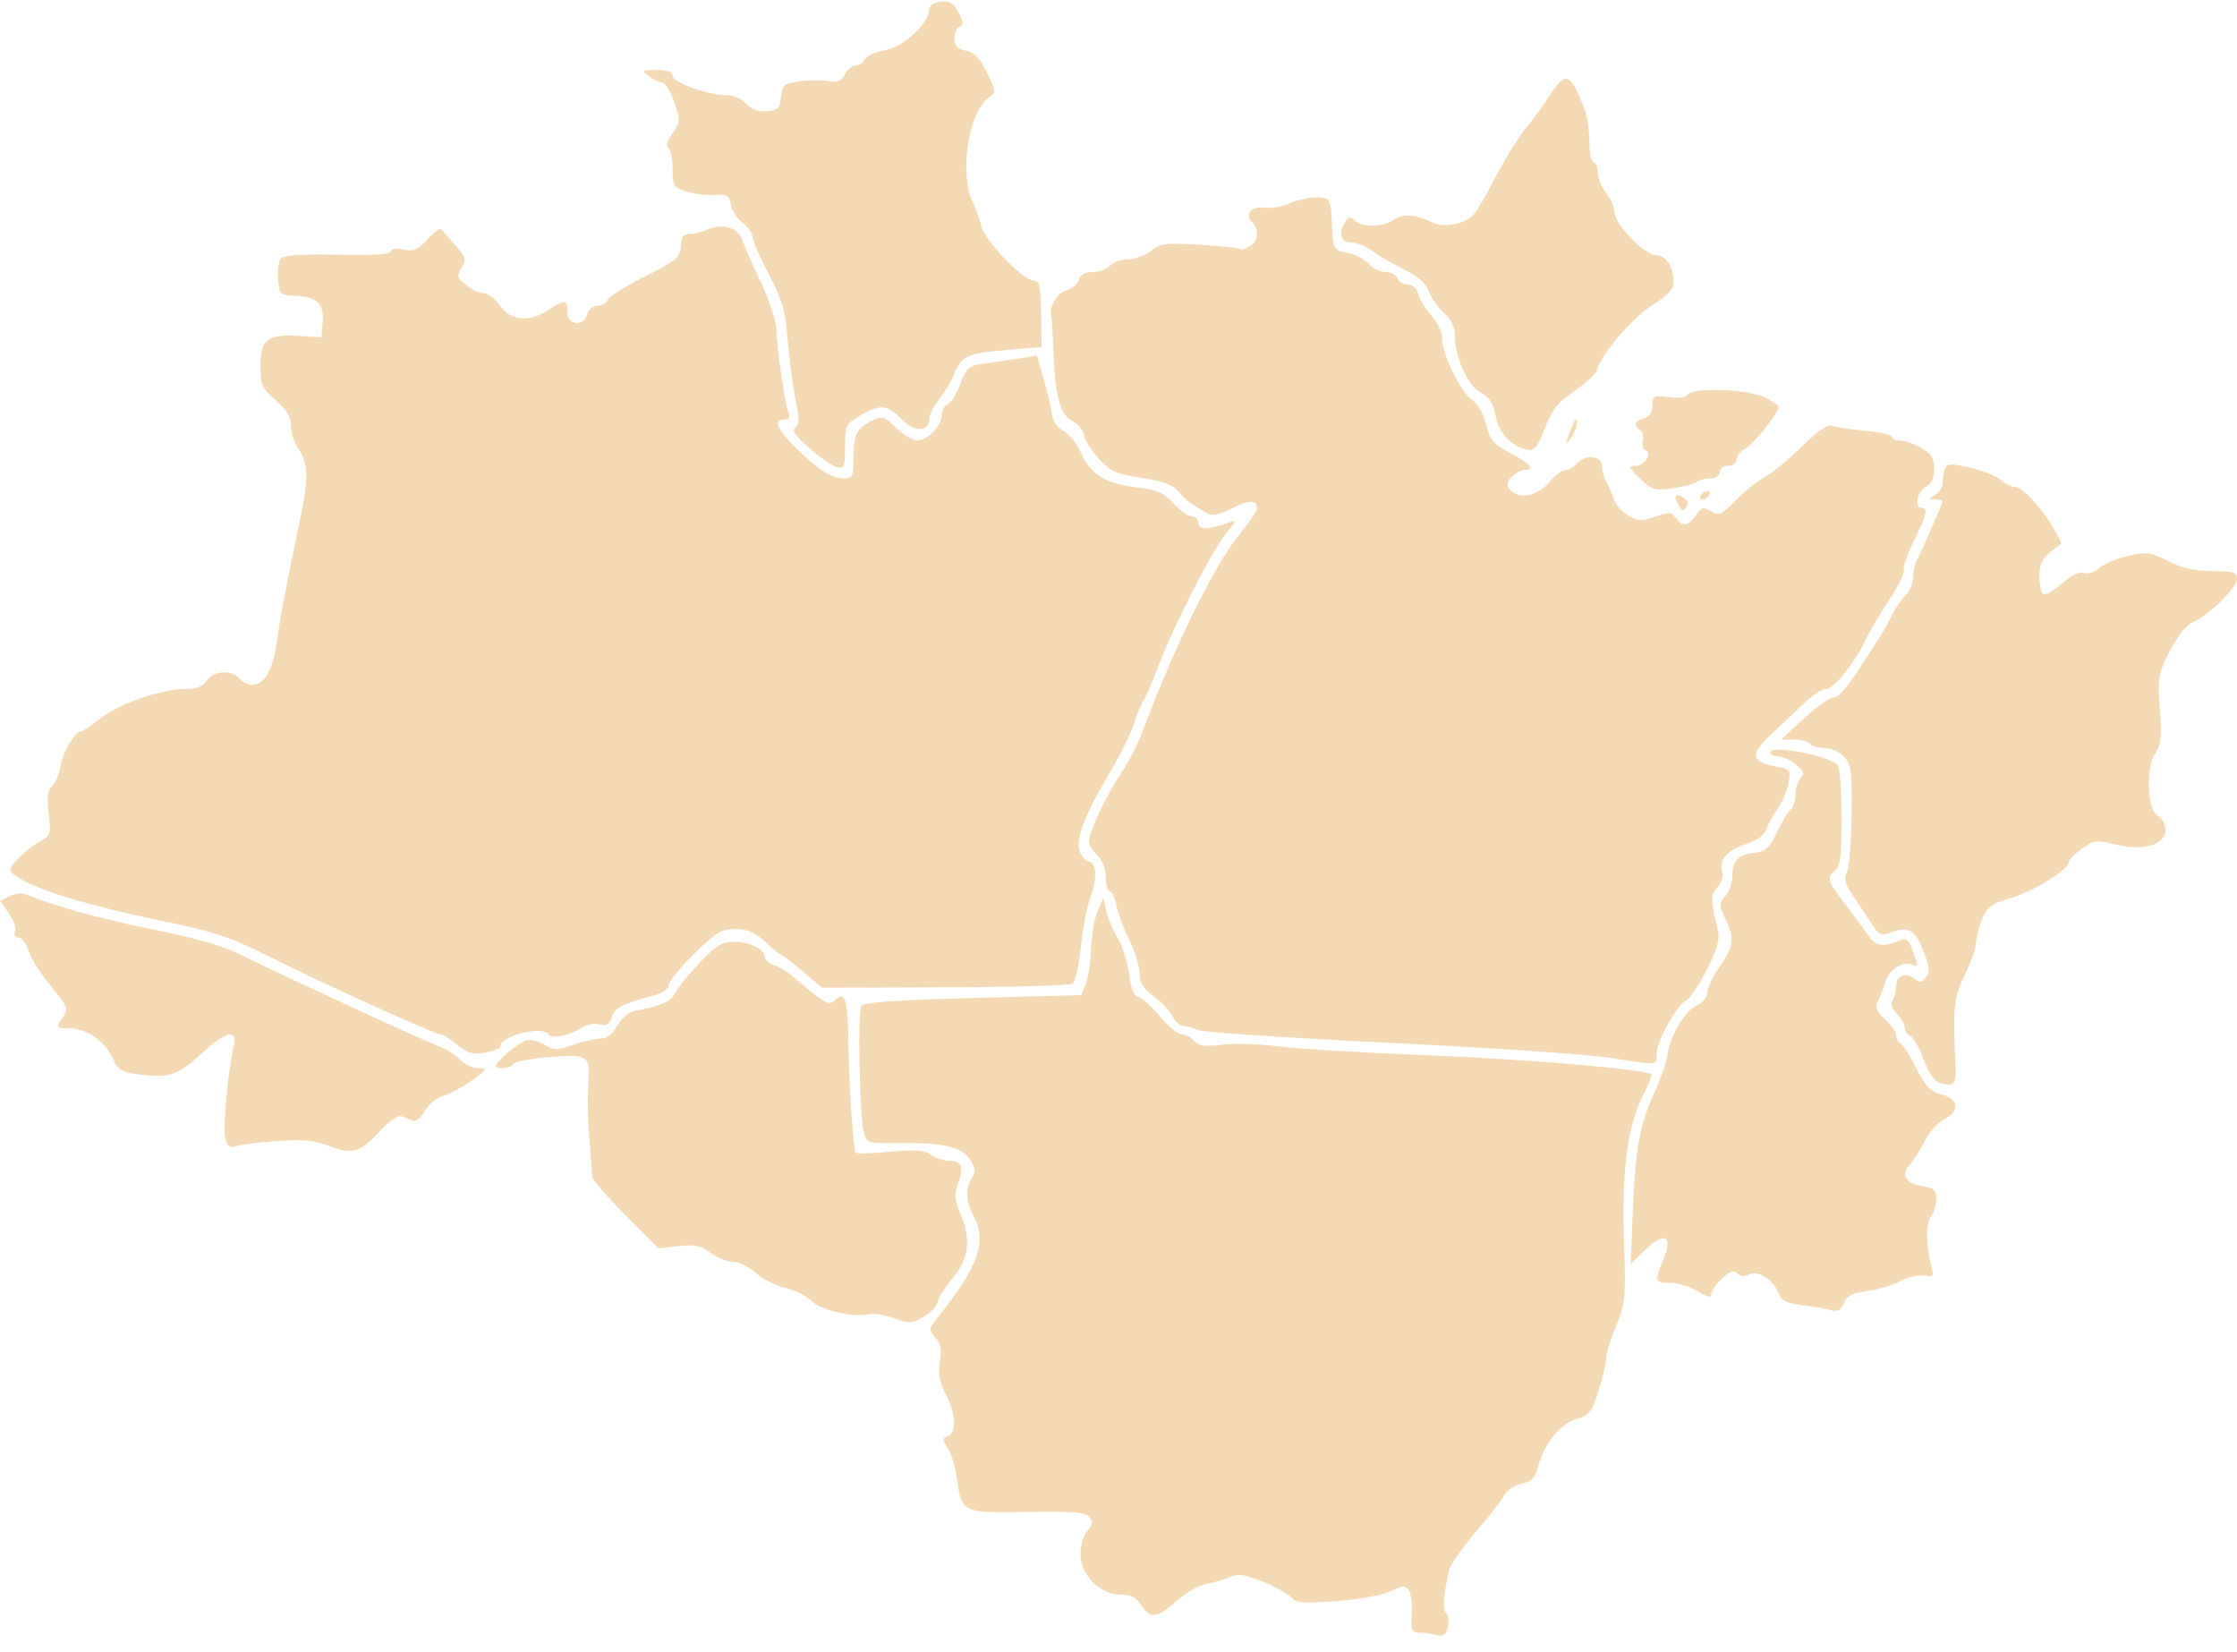
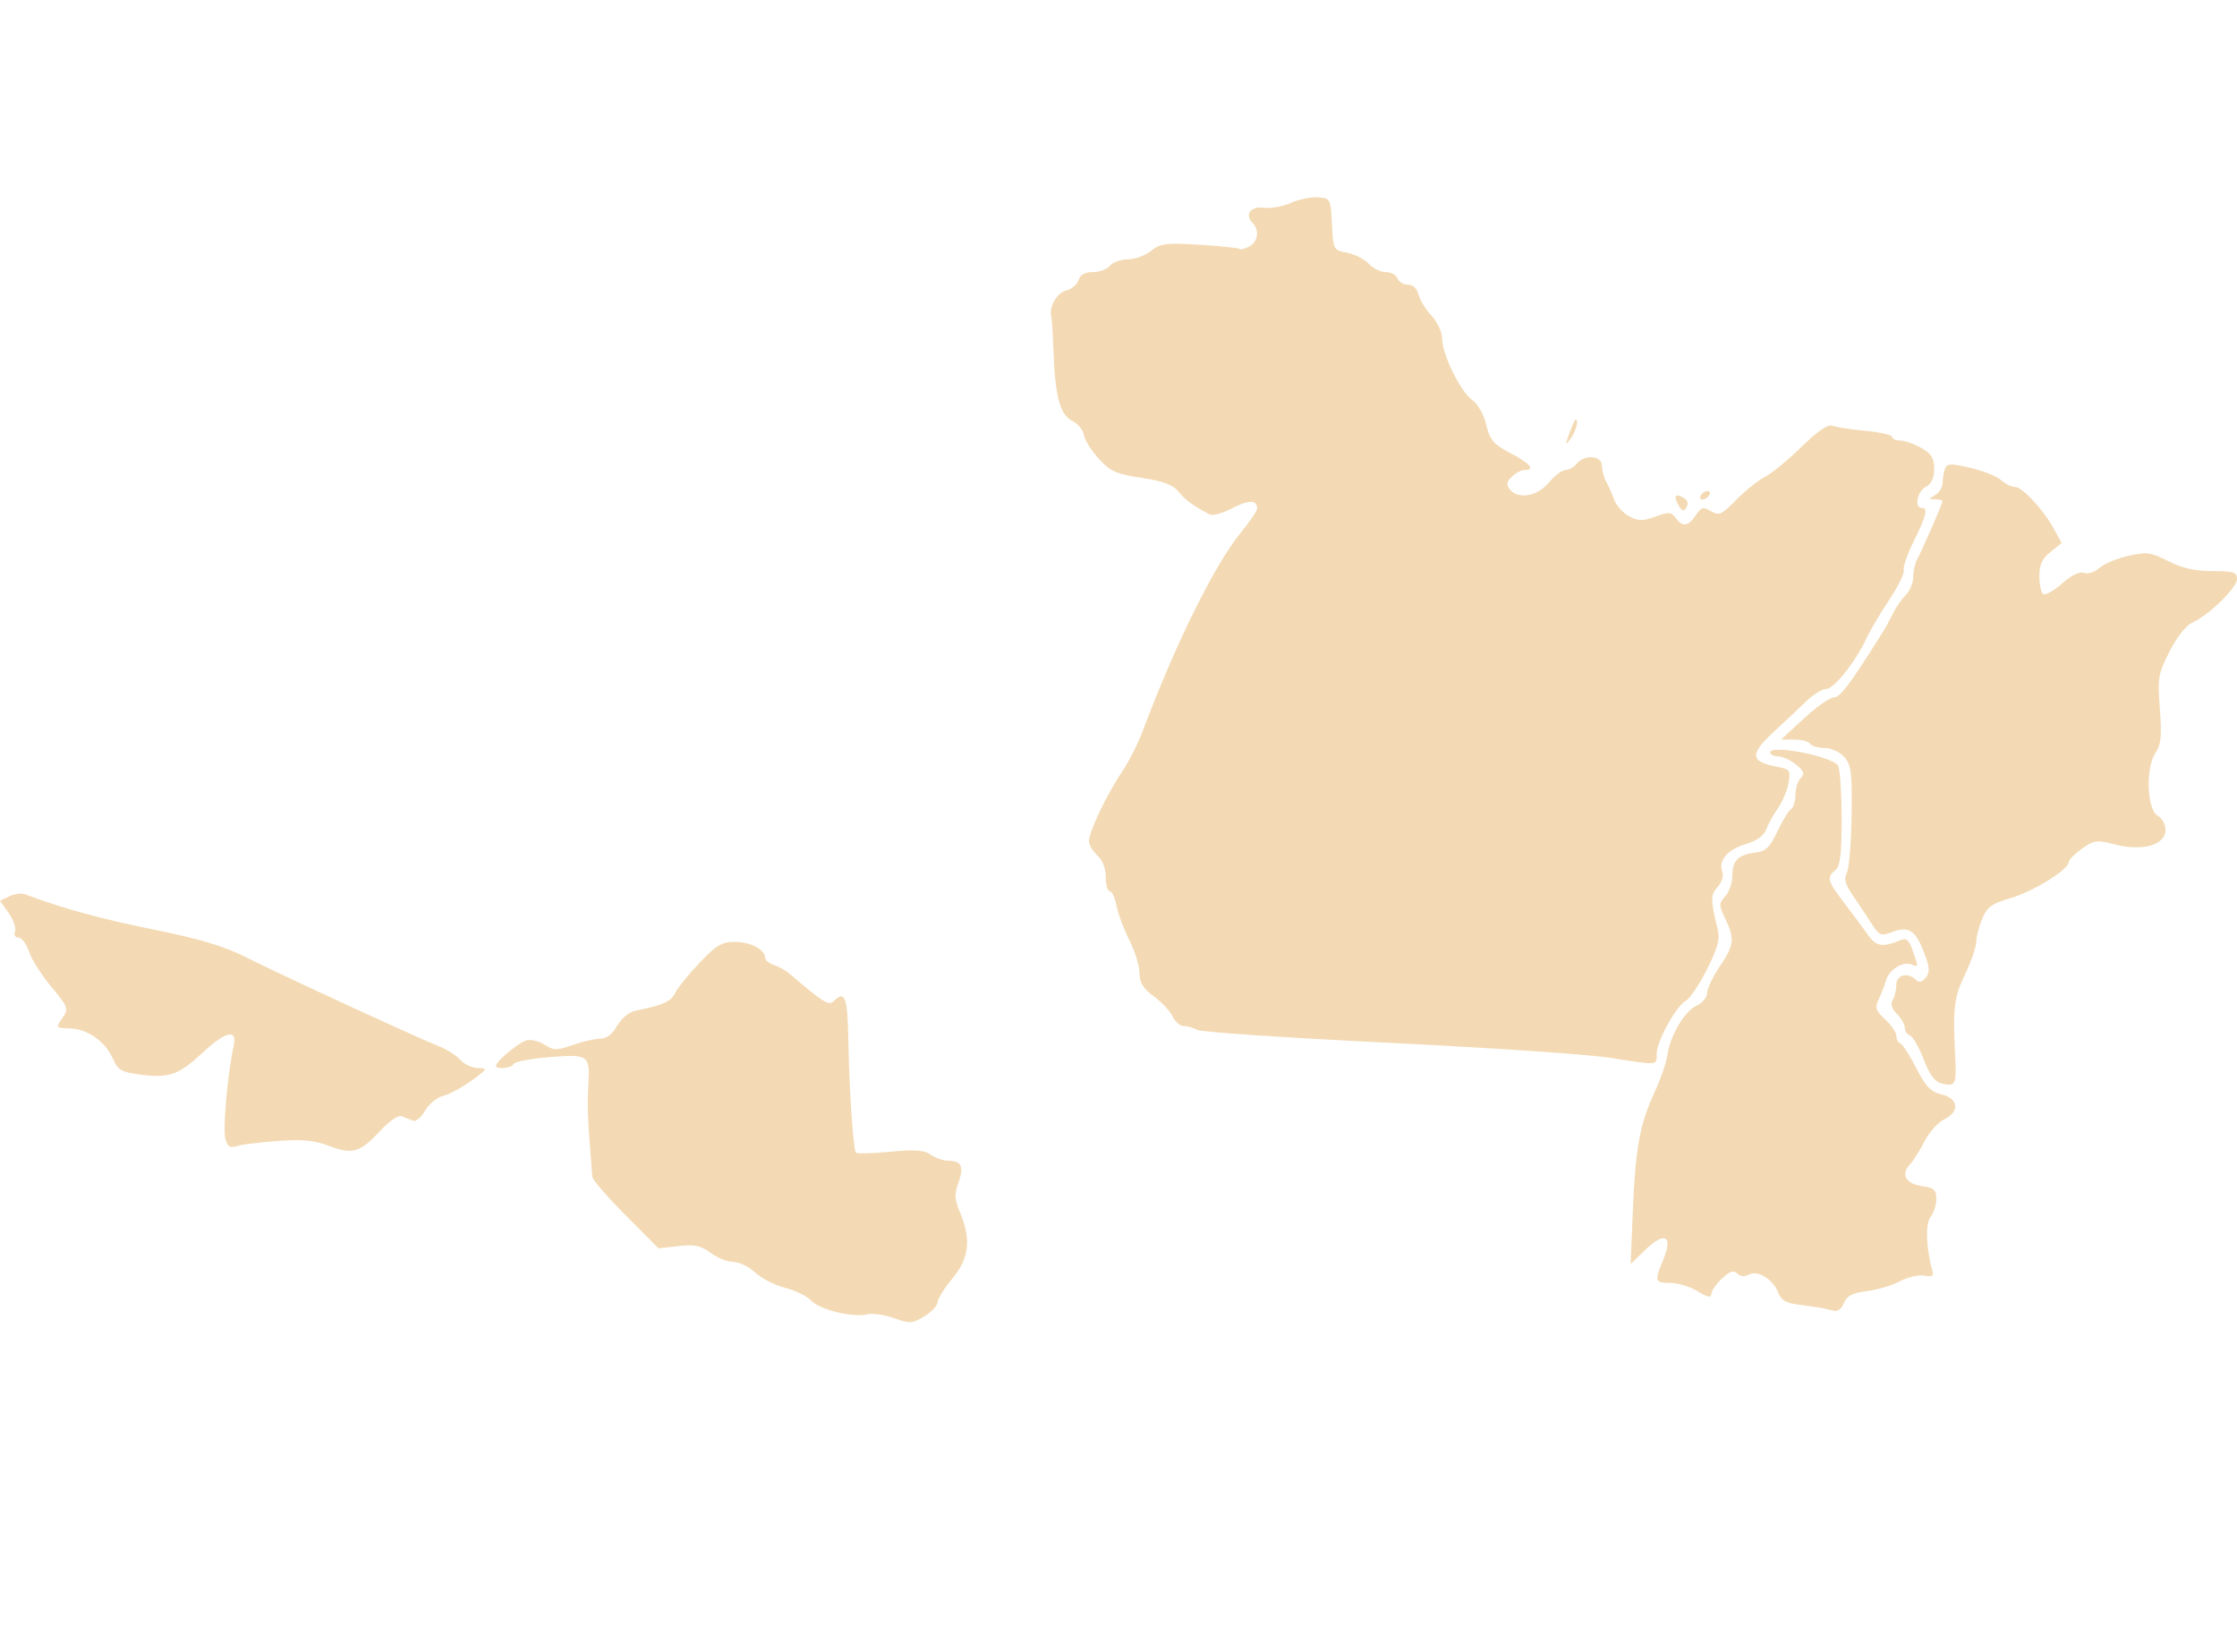
<svg xmlns="http://www.w3.org/2000/svg" width="130" height="96" viewBox="0 0 130 96" fill="none">
-   <path d="M53.985 0.589C53.991 0.325 54.236 0.15 54.667 0.1C55.202 0.038 55.414 0.168 55.706 0.735C55.989 1.287 56.003 1.472 55.767 1.551C55.599 1.608 55.461 1.911 55.461 2.226C55.461 2.651 55.634 2.836 56.134 2.946C56.627 3.054 56.955 3.397 57.359 4.225C57.897 5.328 57.9 5.365 57.449 5.681C56.286 6.496 55.732 10.124 56.524 11.735C56.732 12.158 56.964 12.803 57.039 13.168C57.203 13.957 59.459 16.297 60.057 16.297C60.413 16.297 60.479 16.581 60.503 18.227L60.532 20.156L58.551 20.329C56.193 20.534 55.873 20.68 55.45 21.734C55.273 22.176 54.873 22.85 54.561 23.23C54.25 23.61 53.995 24.121 53.995 24.364C53.995 25.128 53.119 25.119 52.38 24.346C51.575 23.505 51.134 23.47 49.976 24.153C49.154 24.639 49.107 24.737 49.107 25.966C49.107 27.142 49.061 27.253 48.621 27.138C48.354 27.068 47.631 26.566 47.015 26.023C46.211 25.314 45.984 24.981 46.209 24.842C46.46 24.686 46.465 24.365 46.233 23.226C46.074 22.444 45.869 20.882 45.777 19.754C45.637 18.035 45.459 17.416 44.67 15.918C44.154 14.935 43.73 13.966 43.73 13.764C43.73 13.562 43.466 13.188 43.142 12.933C42.819 12.678 42.516 12.202 42.47 11.875C42.398 11.363 42.268 11.287 41.531 11.331C41.061 11.36 40.318 11.268 39.881 11.129C39.145 10.894 39.087 10.797 39.087 9.807C39.087 9.22 38.975 8.67 38.838 8.586C38.685 8.49 38.776 8.169 39.078 7.744C39.542 7.092 39.547 7.001 39.182 5.926C38.97 5.304 38.663 4.795 38.5 4.795C38.337 4.795 37.99 4.633 37.729 4.436C37.284 4.099 37.312 4.076 38.171 4.069C38.792 4.063 39.087 4.17 39.087 4.4C39.087 4.787 41.141 5.529 42.211 5.529C42.617 5.529 43.116 5.744 43.375 6.031C43.683 6.372 44.065 6.509 44.573 6.459C45.211 6.396 45.33 6.275 45.393 5.621C45.461 4.925 45.559 4.844 46.483 4.719C47.042 4.644 47.796 4.642 48.158 4.715C48.661 4.816 48.883 4.724 49.093 4.332C49.245 4.048 49.524 3.816 49.714 3.816C49.905 3.816 50.155 3.647 50.27 3.441C50.385 3.235 50.913 2.998 51.443 2.913C52.471 2.75 53.965 1.384 53.985 0.589Z" fill="#F3DAB4" />
-   <path d="M88.638 7.487C89.029 7.016 89.657 6.162 90.034 5.59C91.015 4.1 91.222 4.175 92.089 6.336C92.24 6.712 92.364 7.566 92.364 8.233C92.364 8.899 92.474 9.445 92.608 9.445C92.743 9.445 92.853 9.705 92.853 10.024C92.853 10.342 93.073 10.883 93.342 11.225C93.61 11.567 93.83 12.073 93.83 12.349C93.83 13.023 95.577 14.829 96.228 14.829C96.813 14.829 97.252 15.488 97.252 16.367C97.252 16.81 96.953 17.145 96.059 17.701C94.902 18.421 92.99 20.649 92.816 21.479C92.769 21.704 92.185 22.255 91.517 22.703C90.534 23.363 90.207 23.772 89.789 24.863C89.384 25.922 89.173 26.193 88.803 26.134C87.868 25.985 87.12 25.204 86.915 24.165C86.764 23.403 86.54 23.057 86.021 22.789C85.28 22.405 84.544 20.733 84.544 19.434C84.544 19.006 84.317 18.544 83.95 18.225C83.624 17.941 83.226 17.391 83.065 17.002C82.793 16.343 82.444 16.069 80.878 15.279C80.542 15.11 80.004 14.774 79.684 14.533C79.363 14.292 78.841 14.095 78.523 14.095C77.907 14.095 77.756 13.55 78.183 12.873C78.367 12.582 78.475 12.57 78.717 12.812C79.128 13.224 80.432 13.196 81.014 12.763C81.503 12.4 82.288 12.459 83.263 12.933C83.632 13.112 84.114 13.126 84.713 12.975C85.528 12.77 85.719 12.545 86.769 10.546C87.406 9.335 88.247 7.958 88.638 7.487Z" fill="#F3DAB4" />
  <path d="M73.462 12.07C73.844 12.125 74.542 11.999 75.012 11.79C75.483 11.581 76.198 11.436 76.601 11.468C77.321 11.524 77.335 11.552 77.406 13.03C77.478 14.52 77.486 14.535 78.289 14.686C78.735 14.77 79.297 15.057 79.538 15.323C79.779 15.59 80.222 15.808 80.523 15.808C80.824 15.808 81.133 15.973 81.211 16.175C81.288 16.377 81.563 16.542 81.821 16.542C82.109 16.542 82.346 16.762 82.434 17.112C82.513 17.425 82.854 17.982 83.194 18.348C83.543 18.726 83.81 19.307 83.81 19.691C83.81 20.6 84.881 22.772 85.567 23.253C85.883 23.475 86.227 24.085 86.37 24.68C86.586 25.574 86.784 25.806 87.781 26.332C88.944 26.945 89.247 27.311 88.593 27.311C88.401 27.311 88.068 27.488 87.852 27.704C87.549 28.007 87.524 28.175 87.742 28.438C88.238 29.036 89.331 28.846 90.005 28.045C90.344 27.641 90.78 27.311 90.974 27.311C91.168 27.311 91.463 27.145 91.631 26.944C92.096 26.382 93.097 26.468 93.097 27.069C93.097 27.34 93.207 27.753 93.342 27.987C93.476 28.221 93.683 28.69 93.803 29.029C93.922 29.368 94.311 29.802 94.667 29.993C95.211 30.284 95.456 30.288 96.202 30.018C96.98 29.736 97.127 29.746 97.382 30.094C97.778 30.637 98.101 30.594 98.543 29.942C98.869 29.461 98.981 29.43 99.433 29.702C99.897 29.981 100.046 29.915 100.89 29.052C101.408 28.523 102.161 27.92 102.564 27.711C102.967 27.503 103.928 26.714 104.7 25.959C105.662 25.019 106.229 24.635 106.501 24.74C106.72 24.824 107.588 24.957 108.43 25.036C109.271 25.114 109.96 25.273 109.96 25.388C109.96 25.503 110.171 25.598 110.429 25.598C110.687 25.598 111.236 25.79 111.65 26.026C112.243 26.364 112.401 26.619 112.403 27.241C112.403 27.778 112.249 28.111 111.915 28.29C111.417 28.556 111.226 29.513 111.671 29.513C112.061 29.513 111.962 29.936 111.224 31.426C110.843 32.194 110.578 32.96 110.634 33.129C110.69 33.298 110.314 34.068 109.799 34.84C109.283 35.612 108.682 36.629 108.463 37.1C107.83 38.46 106.573 40.037 106.122 40.037C105.894 40.037 105.373 40.36 104.963 40.754C104.552 41.149 103.678 41.971 103.02 42.582C101.675 43.831 101.724 44.264 103.24 44.549C104.028 44.697 104.07 44.753 103.939 45.492C103.863 45.924 103.589 46.579 103.331 46.947C103.074 47.316 102.766 47.873 102.647 48.187C102.505 48.562 102.09 48.858 101.434 49.055C100.38 49.371 99.842 50.02 100.093 50.675C100.177 50.893 100.055 51.278 99.818 51.539C99.398 52.004 99.4 52.29 99.834 54.06C99.96 54.576 99.802 55.137 99.194 56.339C98.749 57.216 98.196 58.035 97.964 58.159C97.399 58.462 96.274 60.511 96.274 61.238C96.274 61.924 96.415 61.912 93.541 61.463C92.289 61.267 86.48 60.874 80.633 60.59C74.786 60.306 69.811 59.97 69.578 59.845C69.345 59.719 68.985 59.616 68.778 59.616C68.572 59.616 68.289 59.368 68.149 59.065C68.008 58.762 67.519 58.239 67.061 57.903C66.43 57.44 66.226 57.108 66.221 56.537C66.217 56.122 65.95 55.26 65.627 54.621C65.304 53.982 64.969 53.083 64.883 52.622C64.796 52.161 64.621 51.784 64.493 51.784C64.364 51.784 64.259 51.416 64.259 50.966C64.259 50.458 64.074 49.979 63.77 49.704C63.502 49.461 63.283 49.085 63.284 48.871C63.287 48.328 64.343 46.112 65.191 44.868C65.58 44.297 66.126 43.225 66.404 42.484C68.325 37.376 70.595 32.786 72.115 30.938C72.633 30.308 73.057 29.681 73.057 29.545C73.057 29.034 72.57 29.031 71.605 29.534C71.058 29.82 70.473 29.983 70.306 29.896C69.368 29.41 68.887 29.059 68.491 28.572C68.162 28.168 67.605 27.96 66.337 27.766C64.854 27.54 64.522 27.391 63.845 26.649C63.416 26.178 63.031 25.559 62.99 25.273C62.949 24.987 62.64 24.617 62.304 24.451C61.597 24.1 61.313 23.024 61.217 20.336C61.184 19.393 61.128 18.512 61.093 18.378C60.951 17.829 61.42 17.017 61.958 16.882C62.273 16.803 62.597 16.529 62.679 16.273C62.777 15.961 63.053 15.808 63.513 15.808C63.891 15.808 64.336 15.643 64.504 15.441C64.671 15.239 65.134 15.074 65.534 15.074C65.933 15.074 66.542 14.852 66.886 14.58C67.444 14.14 67.755 14.101 69.725 14.223C70.941 14.298 71.983 14.406 72.04 14.463C72.097 14.52 72.35 14.457 72.6 14.322C73.112 14.049 73.201 13.358 72.78 12.937C72.307 12.462 72.701 11.961 73.462 12.07Z" fill="#F3DAB4" />
-   <path d="M23.447 14.499C24.052 14.62 24.296 14.517 24.852 13.902C25.221 13.493 25.579 13.231 25.648 13.32C25.716 13.41 26.082 13.829 26.461 14.251C27.077 14.937 27.116 15.076 26.826 15.552C26.537 16.025 26.565 16.137 27.078 16.558C27.395 16.819 27.855 17.032 28.1 17.032C28.345 17.032 28.78 17.362 29.067 17.766C29.699 18.654 30.767 18.747 31.878 18.011C32.83 17.379 32.977 17.396 32.977 18.133C32.977 18.907 33.932 19.008 34.129 18.255C34.2 17.981 34.462 17.766 34.724 17.766C34.982 17.766 35.251 17.612 35.323 17.424C35.395 17.236 36.299 16.658 37.332 16.14C39.403 15.101 39.567 14.957 39.572 14.156C39.575 13.774 39.722 13.605 40.053 13.605C40.316 13.605 40.803 13.481 41.135 13.33C41.956 12.955 42.928 13.239 43.128 13.912C43.218 14.215 43.688 15.288 44.174 16.297C44.66 17.307 45.081 18.574 45.11 19.112C45.187 20.527 45.61 23.446 45.81 23.946C45.931 24.247 45.866 24.374 45.59 24.374C44.902 24.374 45.163 24.971 46.358 26.129C47.646 27.378 48.337 27.8 49.091 27.8C49.525 27.8 49.596 27.648 49.596 26.719C49.596 25.289 49.764 24.916 50.6 24.482C51.27 24.136 51.336 24.152 52.073 24.858C52.498 25.265 53.049 25.598 53.298 25.598C53.9 25.598 54.728 24.743 54.728 24.122C54.728 23.848 54.881 23.566 55.068 23.494C55.254 23.422 55.588 22.889 55.809 22.308C56.189 21.313 56.277 21.244 57.364 21.1C57.998 21.016 58.908 20.883 59.387 20.804L60.259 20.66L60.667 22.088C60.892 22.874 61.105 23.79 61.14 24.123C61.177 24.474 61.448 24.85 61.782 25.016C62.1 25.174 62.559 25.747 62.801 26.288C63.372 27.566 64.226 28.102 66.03 28.315C67.237 28.457 67.614 28.62 68.184 29.245C68.564 29.662 69.046 30.003 69.256 30.003C69.465 30.003 69.636 30.182 69.636 30.401C69.636 30.808 70.309 30.785 71.469 30.338C71.876 30.181 71.842 30.288 71.267 30.973C70.46 31.936 68.19 36.385 67.307 38.733C66.969 39.631 66.601 40.484 66.489 40.63C66.376 40.775 66.112 41.409 65.903 42.039C65.694 42.669 65.039 43.991 64.448 44.976C62.979 47.427 62.439 48.919 62.786 49.569C62.934 49.845 63.153 50.071 63.274 50.071C63.718 50.071 63.776 51.026 63.394 52.064C63.178 52.65 62.914 53.996 62.809 55.053C62.702 56.118 62.482 57.059 62.315 57.162C62.149 57.265 58.808 57.359 54.891 57.371L47.77 57.393L46.623 56.424C45.992 55.891 45.425 55.456 45.362 55.456C45.3 55.456 44.895 55.125 44.464 54.721C43.873 54.168 43.446 53.987 42.736 53.987C41.913 53.987 41.607 54.171 40.318 55.446C39.507 56.249 38.843 57.071 38.843 57.272C38.843 57.499 38.447 57.739 37.804 57.902C36.19 58.31 35.722 58.565 35.541 59.132C35.417 59.527 35.24 59.624 34.832 59.521C34.534 59.446 34.076 59.53 33.817 59.709C33.14 60.172 32.056 60.395 31.878 60.106C31.547 59.57 29.067 60.194 29.067 60.814C29.067 60.928 28.666 61.086 28.175 61.165C27.454 61.283 27.145 61.195 26.568 60.708C26.174 60.377 25.741 60.105 25.604 60.105C25.268 60.105 18.821 57.176 15.565 55.544C13.333 54.426 12.405 54.119 9.398 53.507C4.491 52.507 1.105 51.386 0.621 50.602C0.47 50.356 1.556 49.288 2.398 48.852C2.932 48.577 2.967 48.449 2.827 47.261C2.714 46.299 2.764 45.895 3.022 45.681C3.212 45.523 3.439 44.986 3.525 44.489C3.67 43.65 4.378 42.484 4.743 42.484C4.83 42.484 5.307 42.162 5.804 41.767C6.883 40.909 9.365 40.037 10.728 40.037C11.447 40.037 11.793 39.905 12.017 39.548C12.38 38.966 13.476 38.895 13.915 39.425C14.082 39.627 14.409 39.792 14.64 39.792C15.379 39.792 15.852 38.957 16.1 37.21C16.324 35.637 16.608 34.144 17.475 30.003C17.931 27.82 17.905 26.887 17.366 26.125C17.113 25.767 16.907 25.148 16.907 24.748C16.908 24.215 16.672 23.815 16.023 23.253C15.22 22.558 15.137 22.369 15.137 21.236C15.137 19.713 15.555 19.399 17.42 19.52L18.681 19.602L18.754 18.724C18.844 17.649 18.42 17.241 17.16 17.191C16.271 17.156 16.234 17.119 16.159 16.204C16.116 15.681 16.199 15.136 16.343 14.992C16.509 14.825 17.721 14.755 19.659 14.798C21.677 14.844 22.713 14.78 22.713 14.609C22.713 14.454 23.003 14.41 23.447 14.499Z" fill="#F3DAB4" />
-   <path d="M96.976 23.079C97.541 23.155 97.989 23.096 98.09 22.933C98.359 22.497 101.501 22.597 102.498 23.073C102.973 23.3 103.362 23.559 103.362 23.648C103.362 23.987 101.889 25.828 101.414 26.083C101.141 26.229 100.918 26.51 100.918 26.707C100.918 26.905 100.698 27.066 100.429 27.066C100.157 27.066 99.94 27.229 99.94 27.433C99.94 27.653 99.715 27.8 99.378 27.8C99.069 27.8 98.711 27.896 98.584 28.013C98.456 28.13 97.831 28.293 97.194 28.375C96.141 28.511 95.969 28.458 95.292 27.795C94.618 27.136 94.595 27.066 95.052 27.066C95.587 27.066 96.056 26.3 95.611 26.151C95.467 26.103 95.402 25.861 95.466 25.613C95.531 25.366 95.464 25.089 95.318 24.999C94.907 24.744 95.003 24.444 95.541 24.303C95.865 24.218 96.03 23.969 96.03 23.564C96.03 22.995 96.096 22.961 96.976 23.079Z" fill="#F3DAB4" />
  <path d="M91.272 25.49C90.947 25.919 90.94 25.888 91.203 25.169C91.363 24.732 91.525 24.374 91.562 24.374C91.766 24.374 91.582 25.078 91.272 25.49Z" fill="#F3DAB4" />
  <path d="M112.893 28.053C112.893 27.801 112.955 27.433 113.031 27.234C113.15 26.924 113.356 26.916 114.506 27.184C115.241 27.355 116.04 27.674 116.281 27.892C116.522 28.111 116.881 28.29 117.08 28.29C117.518 28.29 118.72 29.575 119.35 30.717L119.812 31.554L119.163 32.072C118.673 32.464 118.514 32.81 118.514 33.485C118.514 33.977 118.617 34.443 118.743 34.521C118.87 34.6 119.365 34.319 119.844 33.898C120.399 33.41 120.86 33.188 121.116 33.287C121.345 33.375 121.723 33.254 121.996 33.007C122.259 32.768 123.014 32.45 123.673 32.301C124.756 32.056 124.983 32.086 126.011 32.607C126.82 33.017 127.563 33.184 128.575 33.184C129.808 33.184 130 33.247 130 33.645C130 34.152 128.377 35.736 127.4 36.181C127.029 36.351 126.497 37.026 126.075 37.864C125.418 39.167 125.379 39.399 125.518 41.2C125.64 42.781 125.591 43.25 125.254 43.766C124.675 44.651 124.771 47.065 125.399 47.402C125.644 47.533 125.845 47.904 125.845 48.225C125.845 49.094 124.521 49.481 122.937 49.075C121.839 48.793 121.696 48.811 120.988 49.315C120.568 49.615 120.224 49.962 120.224 50.086C120.224 50.521 118.169 51.8 116.857 52.182C115.743 52.506 115.482 52.695 115.192 53.391C115.003 53.845 114.848 54.447 114.848 54.729C114.848 55.011 114.552 55.867 114.189 56.633C113.533 58.02 113.481 58.508 113.638 61.767C113.697 62.999 113.596 63.149 112.839 62.959C112.437 62.858 112.135 62.454 111.79 61.554C111.523 60.859 111.167 60.238 110.999 60.172C110.831 60.107 110.693 59.9 110.693 59.712C110.693 59.525 110.486 59.164 110.233 58.911C109.931 58.608 109.846 58.335 109.985 58.115C110.102 57.931 110.199 57.533 110.201 57.23C110.205 56.641 110.872 56.467 111.339 56.934C111.516 57.111 111.69 57.073 111.909 56.809C112.168 56.496 112.149 56.232 111.798 55.312C111.313 54.042 110.914 53.796 109.933 54.167C109.305 54.405 109.204 54.361 108.754 53.656C108.483 53.233 107.997 52.5 107.673 52.029C107.224 51.376 107.142 51.064 107.325 50.714C107.457 50.462 107.582 48.961 107.602 47.378C107.634 44.861 107.58 44.435 107.173 43.982C106.91 43.689 106.41 43.463 106.026 43.463C105.652 43.463 105.278 43.353 105.194 43.219C105.111 43.084 104.697 42.974 104.275 42.974H103.506L104.828 41.75C105.555 41.077 106.339 40.526 106.57 40.526C106.936 40.526 107.534 39.73 109.412 36.733C109.581 36.464 109.851 35.968 110.012 35.632C110.173 35.295 110.502 34.823 110.743 34.582C110.985 34.341 111.182 33.872 111.182 33.538C111.182 33.205 111.285 32.742 111.412 32.508C111.698 31.976 112.893 29.242 112.893 29.117C112.893 29.066 112.7 29.02 112.465 29.017C112.058 29.009 112.058 28.997 112.465 28.759C112.7 28.622 112.893 28.304 112.893 28.053Z" fill="#F3DAB4" />
  <path d="M98.934 29.024C98.799 29.024 98.757 28.914 98.84 28.779C98.923 28.645 99.101 28.534 99.236 28.534C99.37 28.534 99.412 28.645 99.329 28.779C99.246 28.914 99.068 29.024 98.934 29.024Z" fill="#F3DAB4" />
  <path d="M97.998 29.491C97.838 29.752 97.733 29.711 97.514 29.302C97.229 28.769 97.386 28.639 97.911 28.973C98.088 29.085 98.122 29.291 97.998 29.491Z" fill="#F3DAB4" />
  <path d="M103.334 43.953C103.08 43.953 102.873 43.847 102.873 43.716C102.873 43.244 106.473 43.946 106.815 44.486C106.928 44.664 107.022 46.035 107.024 47.533C107.027 49.658 106.947 50.323 106.661 50.561C106.138 50.995 106.186 51.168 107.211 52.511C107.715 53.172 108.332 54.006 108.584 54.363C109.035 55.005 109.435 55.058 110.481 54.615C110.779 54.489 110.948 54.644 111.153 55.232C111.495 56.216 111.497 56.201 111.079 56.041C110.569 55.845 109.772 56.352 109.595 56.985C109.51 57.288 109.32 57.782 109.172 58.083C108.944 58.548 109.001 58.72 109.554 59.234C109.912 59.566 110.204 59.998 110.204 60.196C110.204 60.393 110.311 60.591 110.441 60.636C110.572 60.681 110.984 61.32 111.358 62.056C111.905 63.134 112.192 63.434 112.832 63.593C113.83 63.841 113.904 64.593 112.975 65.048C112.616 65.224 112.098 65.808 111.824 66.346C111.549 66.885 111.177 67.476 110.997 67.661C110.445 68.225 110.746 68.783 111.673 68.916C112.397 69.02 112.526 69.135 112.526 69.672C112.526 70.021 112.376 70.488 112.193 70.71C111.881 71.088 111.932 72.56 112.302 73.839C112.39 74.144 112.282 74.209 111.83 74.123C111.508 74.061 110.873 74.207 110.419 74.448C109.965 74.689 109.099 74.947 108.494 75.022C107.653 75.125 107.337 75.289 107.15 75.719C106.97 76.133 106.776 76.242 106.416 76.129C106.148 76.046 105.397 75.915 104.748 75.84C103.816 75.732 103.525 75.587 103.358 75.148C103.057 74.354 102.162 73.781 101.651 74.056C101.384 74.198 101.137 74.178 100.958 73.998C100.75 73.79 100.525 73.865 100.065 74.297C99.728 74.615 99.451 75.019 99.451 75.196C99.451 75.427 99.229 75.381 98.657 75.032C98.22 74.765 97.505 74.546 97.069 74.546C96.16 74.545 96.133 74.454 96.657 73.197C97.235 71.814 96.754 71.531 95.641 72.6L94.763 73.444L94.888 70.384C95.038 66.719 95.29 65.336 96.15 63.471C96.507 62.697 96.839 61.741 96.889 61.347C97.031 60.227 97.882 58.762 98.576 58.446C98.927 58.286 99.207 57.955 99.207 57.7C99.207 57.448 99.535 56.758 99.936 56.165C100.78 54.917 100.822 54.561 100.264 53.389C99.881 52.585 99.881 52.5 100.264 52.076C100.489 51.827 100.673 51.288 100.673 50.877C100.673 49.997 101.017 49.655 102.015 49.542C102.613 49.475 102.844 49.252 103.285 48.319C103.582 47.692 103.94 47.108 104.082 47.02C104.223 46.932 104.339 46.559 104.339 46.19C104.339 45.821 104.477 45.379 104.645 45.208C104.89 44.958 104.836 44.804 104.373 44.425C104.056 44.165 103.588 43.953 103.334 43.953Z" fill="#F3DAB4" />
  <path d="M0 52.342L0.542 52.08C0.84 51.935 1.25 51.881 1.451 51.958C3.509 52.749 5.836 53.39 8.905 54.009C11.611 54.556 13.019 54.977 14.282 55.617C16.11 56.544 24.274 60.309 25.567 60.822C25.994 60.991 26.534 61.339 26.766 61.596C26.998 61.853 27.462 62.063 27.798 62.063C28.36 62.063 28.329 62.12 27.406 62.79C26.855 63.189 26.11 63.59 25.75 63.681C25.39 63.771 24.916 64.16 24.698 64.546C24.48 64.931 24.164 65.19 23.996 65.123C23.828 65.055 23.537 64.938 23.349 64.861C23.146 64.779 22.637 65.124 22.093 65.712C20.93 66.971 20.477 67.104 19.12 66.585C18.279 66.263 17.578 66.195 16.15 66.297C15.123 66.37 14.049 66.503 13.763 66.592C13.347 66.722 13.214 66.63 13.088 66.127C12.942 65.545 13.238 62.32 13.579 60.779C13.804 59.762 13.126 59.911 11.766 61.175C10.38 62.464 9.852 62.651 8.184 62.443C7.054 62.301 6.865 62.193 6.561 61.517C6.104 60.501 5.078 59.78 4.054 59.757C3.276 59.74 3.244 59.707 3.558 59.255C4.019 58.595 4.02 58.597 2.918 57.261C2.381 56.61 1.822 55.717 1.677 55.277C1.532 54.837 1.26 54.477 1.073 54.477C0.875 54.477 0.791 54.327 0.871 54.118C0.946 53.921 0.781 53.441 0.504 53.051L0 52.342Z" fill="#F3DAB4" />
-   <path d="M63.398 55.19C63.417 54.439 63.587 53.45 63.776 52.994L64.12 52.164L64.275 52.892C64.36 53.292 64.66 54.005 64.941 54.477C65.222 54.948 65.528 55.911 65.62 56.618C65.727 57.435 65.906 57.903 66.112 57.903C66.289 57.903 66.848 58.398 67.354 59.004C67.859 59.61 68.456 60.105 68.68 60.105C68.904 60.105 69.227 60.274 69.398 60.481C69.641 60.773 70.009 60.822 71.078 60.702C71.83 60.618 73.271 60.661 74.279 60.799C75.287 60.937 79.246 61.173 83.077 61.324C88.853 61.552 95.667 62.137 95.985 62.432C96.028 62.472 95.793 63.038 95.463 63.691C94.575 65.446 94.236 68.084 94.376 72.147C94.489 75.418 94.459 75.738 93.919 77.046C93.602 77.816 93.334 78.697 93.326 79.004C93.316 79.311 93.113 80.164 92.873 80.899C92.503 82.036 92.326 82.265 91.688 82.43C90.743 82.676 89.766 83.823 89.426 85.088C89.21 85.891 89.034 86.09 88.433 86.211C88.032 86.291 87.581 86.59 87.43 86.875C87.281 87.16 86.516 88.143 85.73 89.058C84.945 89.973 84.254 90.964 84.195 91.26C83.868 92.892 83.832 93.488 84.044 93.743C84.173 93.9 84.213 94.278 84.133 94.585C84.022 95.009 83.864 95.109 83.471 95.004C83.188 94.927 82.734 94.863 82.465 94.862C82.04 94.859 81.983 94.719 82.044 93.818C82.083 93.246 82.008 92.617 81.877 92.42C81.67 92.108 81.531 92.113 80.797 92.464C80.325 92.689 78.942 92.941 77.66 93.035C75.76 93.175 75.312 93.14 75.057 92.832C74.888 92.627 74.142 92.213 73.401 91.912C72.346 91.484 71.935 91.42 71.516 91.623C71.221 91.765 70.608 91.946 70.154 92.024C69.7 92.102 68.902 92.552 68.381 93.023C67.258 94.039 66.851 94.088 66.314 93.267C66.022 92.821 65.698 92.656 65.112 92.656C63.92 92.656 62.793 91.517 62.793 90.313C62.793 89.802 62.971 89.192 63.193 88.947C63.51 88.596 63.532 88.43 63.3 88.149C63.064 87.865 62.347 87.807 59.72 87.856C55.945 87.927 55.868 87.891 55.615 85.941C55.529 85.277 55.29 84.476 55.085 84.162C54.749 83.65 54.749 83.577 55.086 83.447C55.609 83.247 55.555 82.173 54.964 81.021C54.598 80.306 54.508 79.806 54.621 79.119C54.737 78.42 54.671 78.069 54.356 77.72C53.957 77.279 53.965 77.219 54.515 76.527C56.876 73.561 57.364 72.184 56.589 70.683C56.121 69.778 56.088 69.08 56.483 68.447C56.712 68.079 56.691 67.862 56.373 67.378C55.893 66.643 54.827 66.395 52.246 66.419C50.416 66.436 50.37 66.422 50.196 65.78C49.953 64.877 49.833 58.8 50.052 58.444C50.176 58.244 52.131 58.107 56.532 57.99L62.835 57.824L63.099 57.19C63.245 56.842 63.379 55.942 63.398 55.19Z" fill="#F3DAB4" />
  <path d="M39.239 57.691C39.393 57.382 40.037 56.587 40.671 55.925C41.645 54.907 41.961 54.722 42.716 54.729C43.627 54.737 44.464 55.178 44.464 55.65C44.464 55.794 44.694 55.985 44.977 56.075C45.259 56.165 45.671 56.394 45.893 56.585C47.799 58.225 48.165 58.455 48.435 58.184C49.109 57.509 49.263 57.924 49.303 60.534C49.343 63.126 49.582 66.707 49.733 66.971C49.775 67.046 50.66 67.025 51.7 66.926C53.174 66.785 53.701 66.822 54.091 67.096C54.367 67.29 54.836 67.448 55.135 67.448C55.879 67.448 56.031 67.799 55.693 68.736C55.458 69.389 55.477 69.703 55.8 70.478C56.451 72.038 56.32 73.124 55.339 74.3C54.869 74.864 54.484 75.482 54.484 75.673C54.484 75.864 54.14 76.23 53.721 76.485C53.02 76.912 52.877 76.921 51.949 76.593C51.394 76.397 50.705 76.295 50.418 76.367C49.583 76.577 47.648 76.114 47.159 75.587C46.911 75.322 46.224 74.982 45.63 74.832C45.037 74.683 44.251 74.281 43.884 73.941C43.517 73.6 42.943 73.321 42.608 73.321C42.274 73.321 41.682 73.086 41.294 72.798C40.724 72.376 40.362 72.3 39.428 72.406L38.269 72.537L36.356 70.616C35.304 69.56 34.434 68.553 34.422 68.378C34.41 68.203 34.352 67.454 34.293 66.713C34.15 64.917 34.129 64.096 34.198 62.882C34.287 61.319 34.165 61.241 31.904 61.429C30.814 61.52 29.886 61.699 29.841 61.828C29.756 62.073 28.823 62.165 28.823 61.929C28.823 61.68 30.096 60.612 30.573 60.46C30.835 60.377 31.31 60.483 31.638 60.698C32.17 61.047 32.338 61.049 33.276 60.722C33.851 60.522 34.574 60.356 34.883 60.354C35.251 60.351 35.587 60.095 35.861 59.609C36.093 59.195 36.546 58.812 36.888 58.74C38.584 58.386 38.981 58.208 39.239 57.691Z" fill="#F3DAB4" />
</svg>